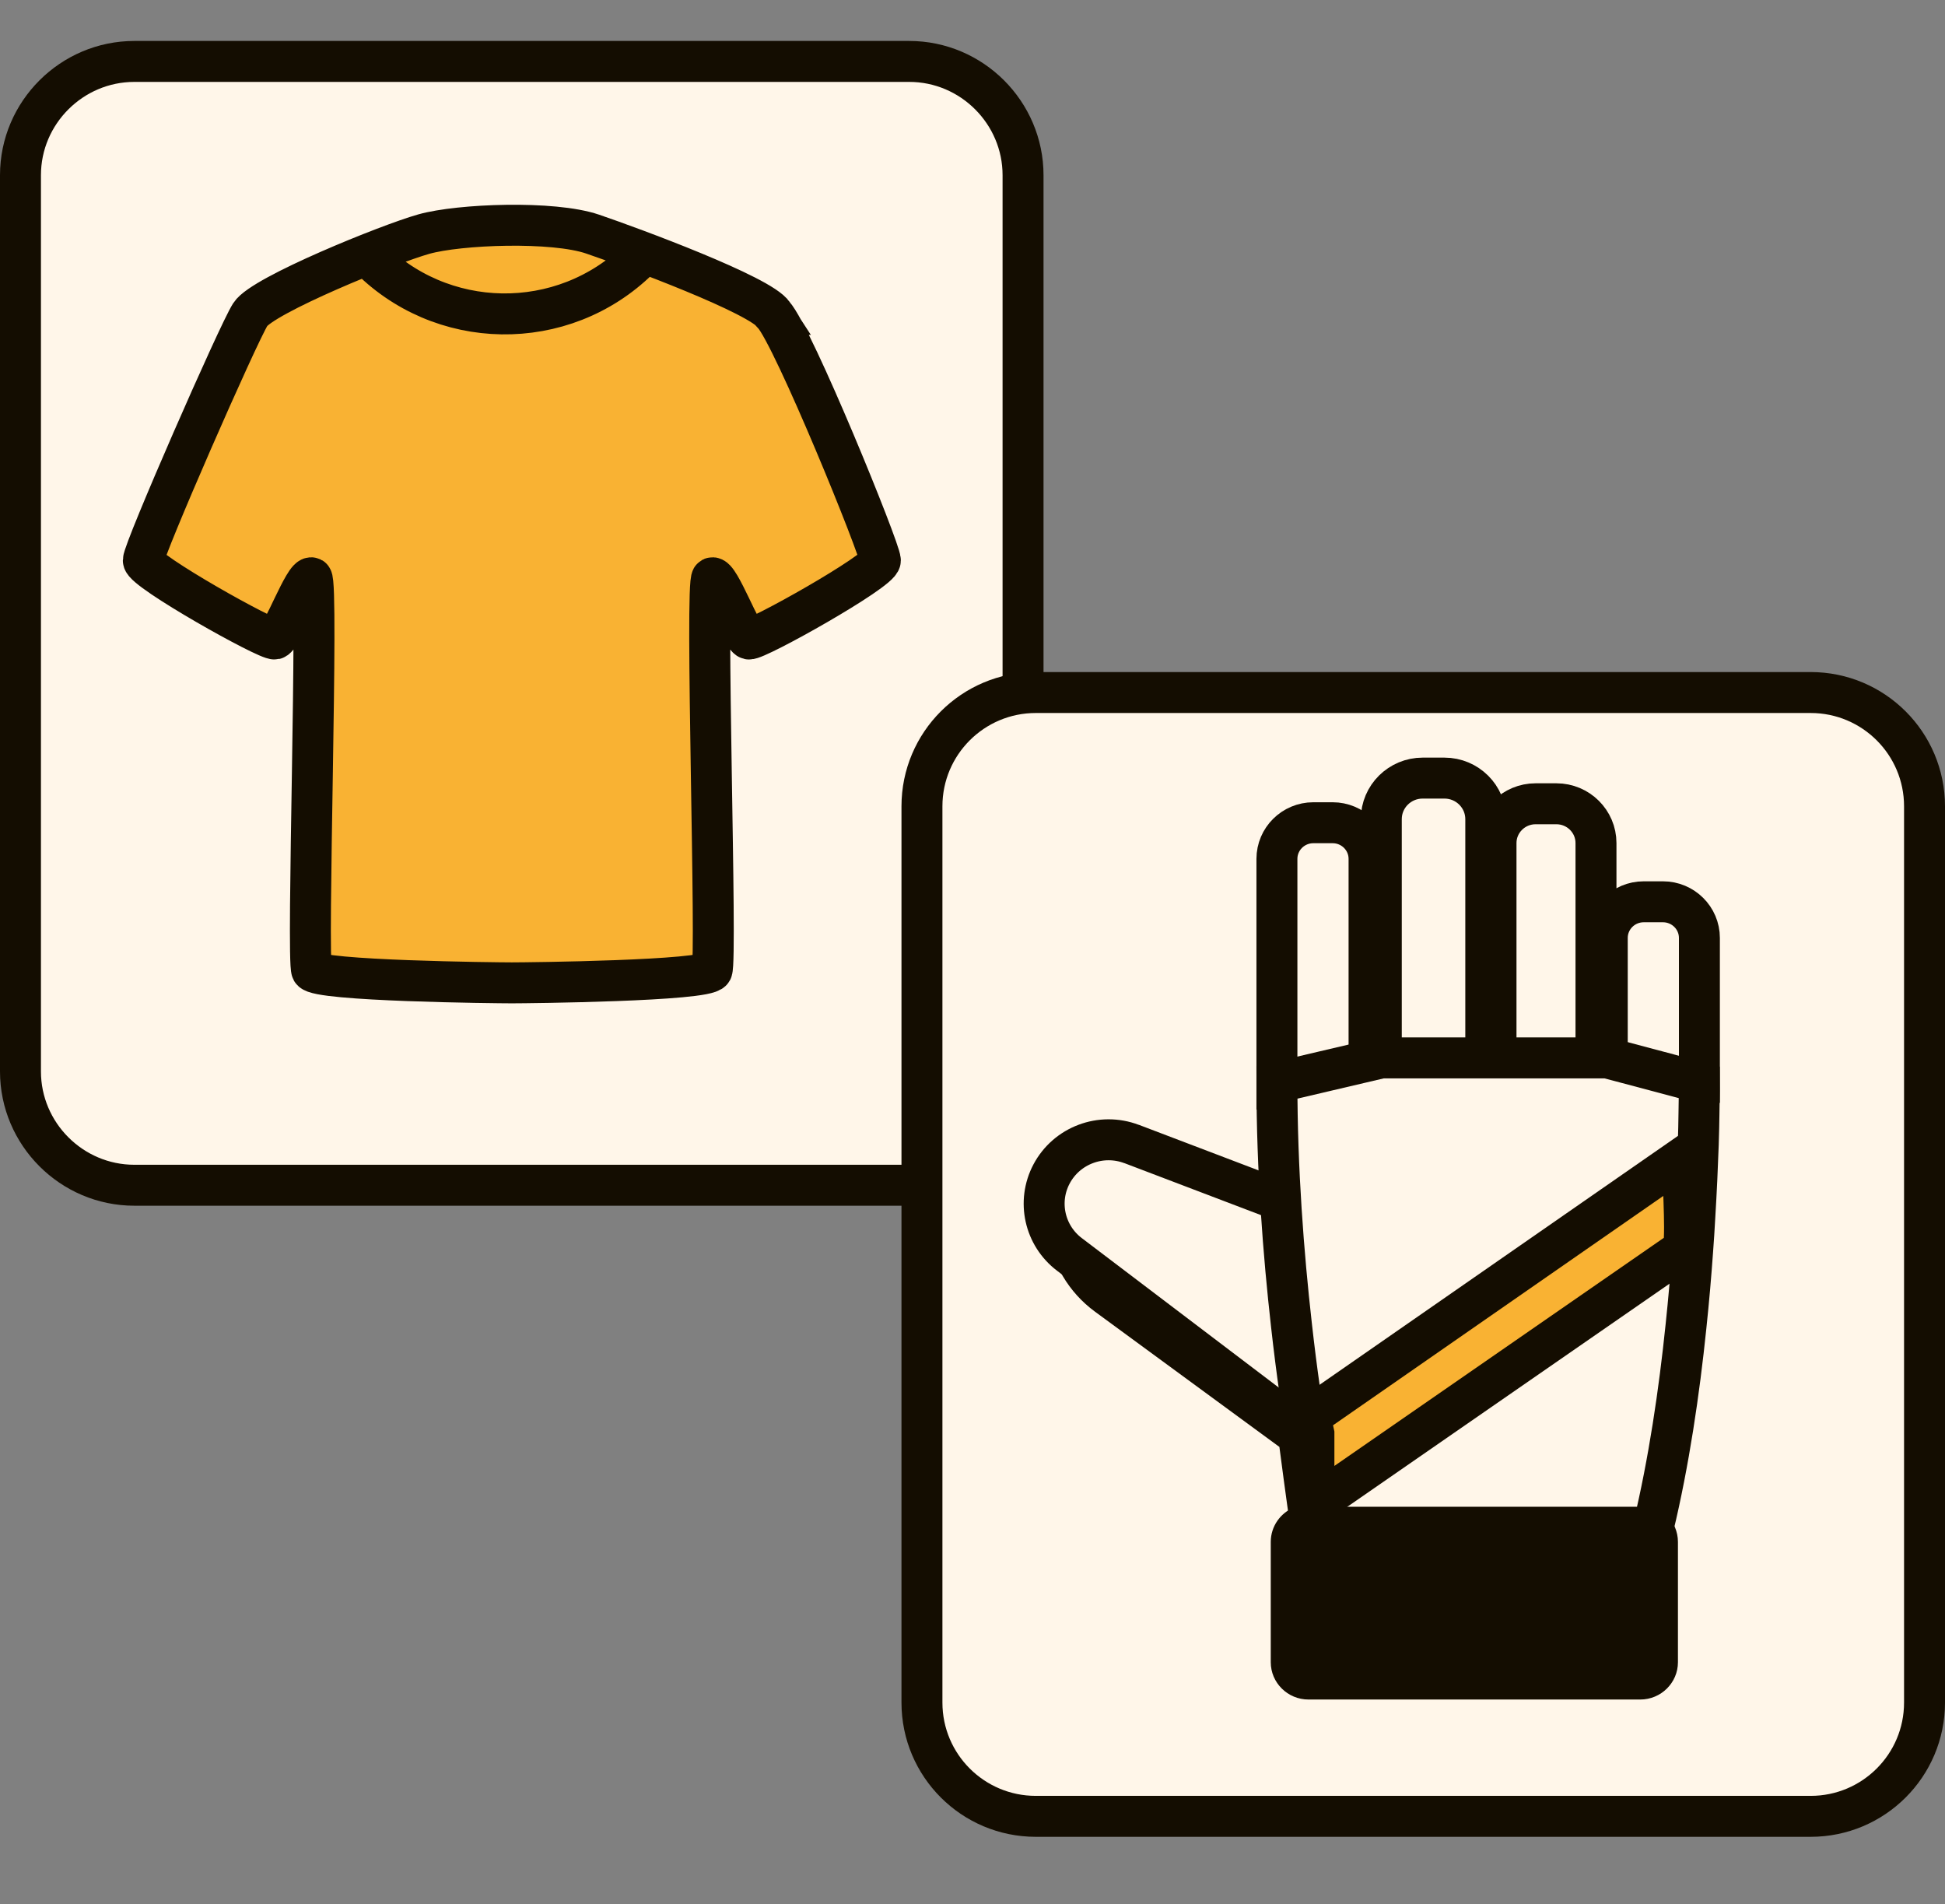
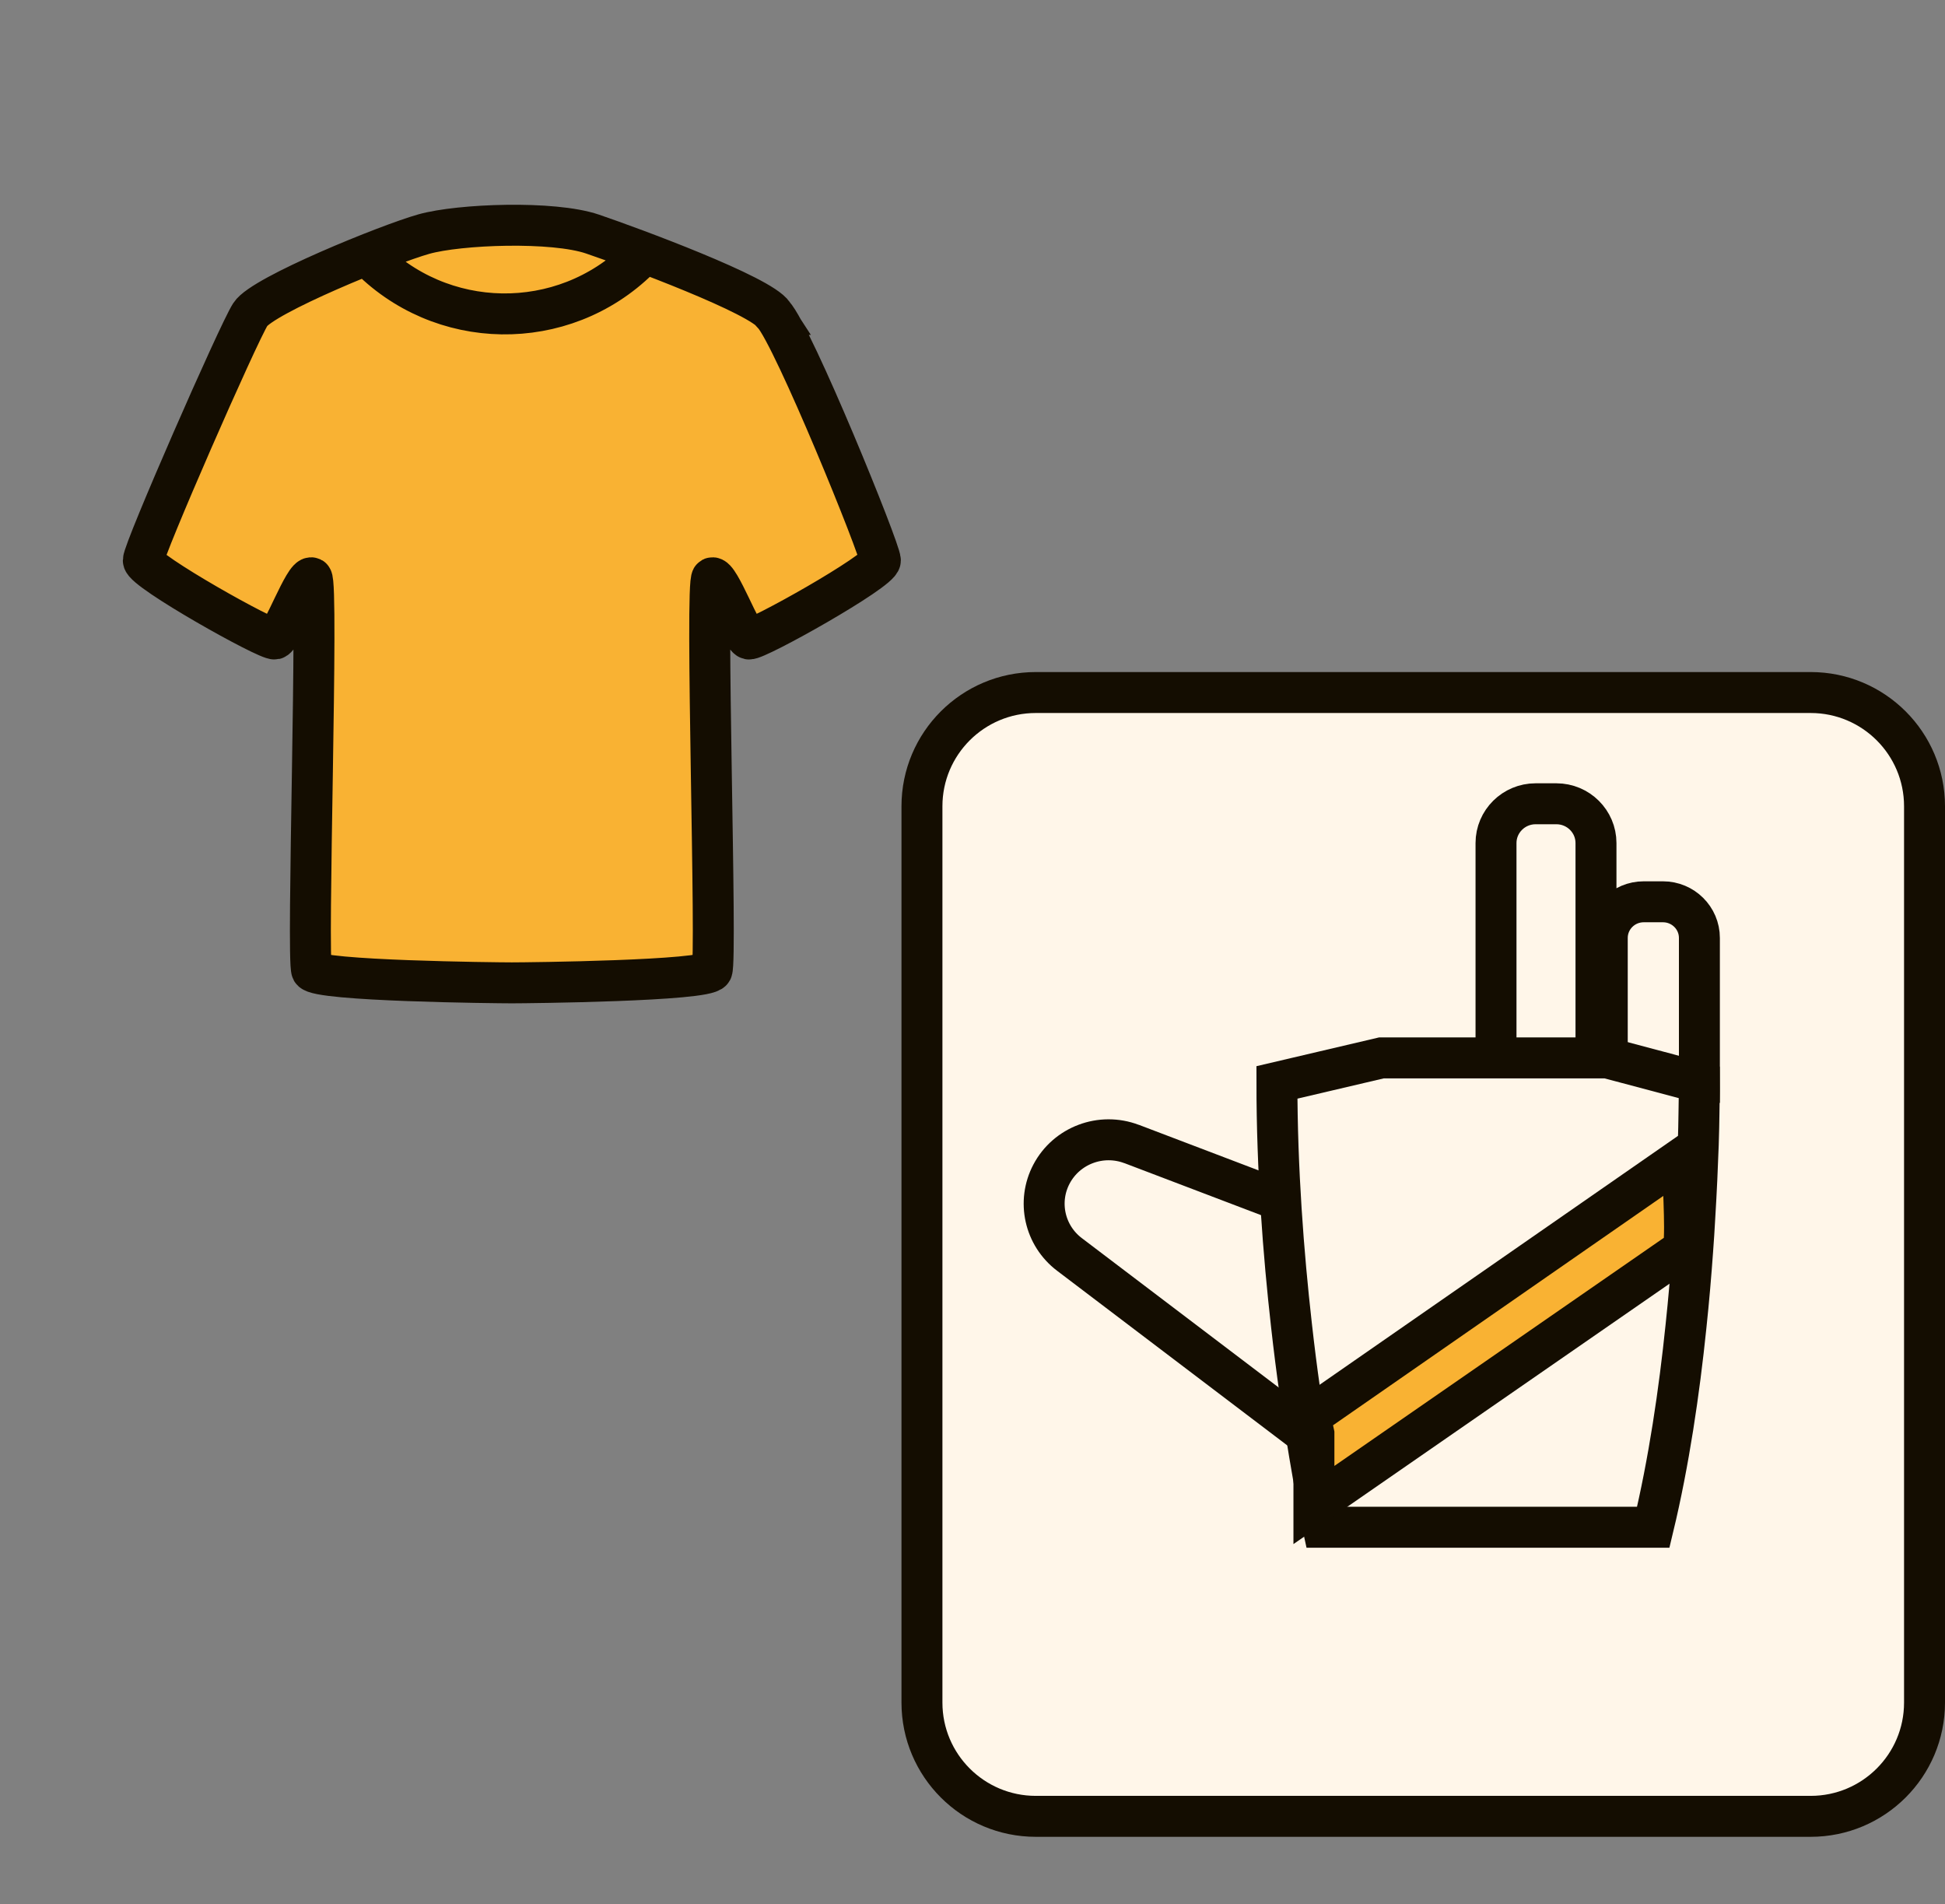
<svg xmlns="http://www.w3.org/2000/svg" width="95" height="93" viewBox="0 0 95 93" fill="none">
  <rect x="0" y="0" width="95" height="93" fill="#808080" stroke="none" />
-   <path d="M1 52.328C1 55.377 3.498 57.884 6.562 57.884H44.408C47.46 57.884 49.969 55.389 49.969 52.328V8.556C49.969 5.507 47.471 3 44.408 3H6.562C3.51 3 1 5.496 1 8.556V52.328Z" fill="#FFF6E9" stroke="#140D01" stroke-width="2" stroke-miterlimit="10" stroke-linecap="round" />
  <path d="M37.776 15.355C37.176 14.419 30.881 12.093 28.945 11.433C27.012 10.772 22.433 10.946 20.702 11.433C18.971 11.92 12.828 14.415 12.228 15.355C11.628 16.291 7 26.861 7 27.37C7 27.88 13.086 31.292 13.428 31.206C13.77 31.119 14.886 28.054 15.227 28.223C15.569 28.393 14.969 46.89 15.227 47.4C15.486 47.909 24.229 48 25 48C25.771 48 34.514 47.909 34.773 47.4C35.031 46.89 34.431 28.393 34.773 28.223C35.114 28.054 36.23 31.122 36.572 31.206C36.914 31.292 43 27.884 43 27.37C43 26.857 38.762 16.438 37.772 15.355H37.776Z" fill="#F9B233" />
  <path d="M17.904 12.443V12.443C21.502 16.21 27.487 16.304 31.201 12.651L31.498 12.359M37.776 15.355C37.176 14.419 30.881 12.093 28.945 11.433C27.012 10.772 22.433 10.946 20.702 11.433C18.971 11.92 12.828 14.415 12.228 15.355C11.628 16.291 7 26.861 7 27.37C7 27.88 13.086 31.292 13.428 31.206C13.77 31.119 14.886 28.054 15.227 28.223C15.569 28.393 14.969 46.89 15.227 47.4C15.486 47.909 24.229 48 25 48C25.771 48 34.514 47.909 34.773 47.4C35.031 46.89 34.431 28.393 34.773 28.223C35.114 28.054 36.23 31.122 36.572 31.206C36.914 31.292 43 27.884 43 27.37C43 26.857 38.762 16.438 37.772 15.355H37.776Z" stroke="#140D01" stroke-width="2" />
  <path d="M50.592 88.705H88.438C91.51 88.705 94 86.218 94 83.149V39.377C94 36.309 91.51 33.821 88.438 33.821L50.592 33.821C47.521 33.821 45.031 36.309 45.031 39.377L45.031 83.149C45.031 86.218 47.521 88.705 50.592 88.705Z" fill="#FFF6E9" stroke="#140D01" stroke-width="2" stroke-miterlimit="10" stroke-linecap="round" />
-   <path d="M81.956 75.303V81.178C81.956 82.183 81.128 83 80.116 83H63.909C62.896 83 62.068 82.183 62.068 81.178V75.303C62.068 74.538 62.544 73.883 63.218 73.612C63.433 73.525 63.667 73.477 63.909 73.477H80.116C80.604 73.477 81.049 73.669 81.379 73.979C81.564 74.149 81.71 74.359 81.811 74.591C81.903 74.809 81.956 75.049 81.956 75.303Z" fill="#140D01" />
  <path d="M74.999 39.254H76.016C77.082 39.254 77.949 40.114 77.949 41.171V51.669H73.066V41.171C73.066 40.114 73.934 39.254 74.999 39.254Z" fill="#F9B233" />
-   <path d="M61.575 62.175L61.548 62.005L51.008 59.017L51.153 60.131C51.36 61.699 52.201 63.119 53.482 64.058L62.49 70.663C62.781 72.904 63.023 74.586 63.023 74.586H64.613L65.106 62.608L61.566 62.175H61.575Z" fill="#140D01" />
-   <path d="M65.086 40.18H64.148C63.166 40.18 62.369 40.971 62.369 41.945V53.189H66.869V41.945C66.869 40.971 66.072 40.18 65.09 40.18H65.086Z" fill="#FFF6E9" stroke="#140D01" stroke-width="2" />
  <path d="M81.221 44.041H80.283C79.301 44.041 78.504 44.832 78.504 45.806V52.861H83.004V45.806C83.004 44.832 82.207 44.041 81.225 44.041H81.221Z" fill="#FFF6E9" stroke="#140D01" stroke-width="2" />
-   <path d="M70.553 38H69.488C68.374 38 67.467 38.895 67.467 40.005V52.198H72.57V40.005C72.57 38.9 71.667 38 70.549 38H70.553Z" fill="#FFF6E9" stroke="#140D01" stroke-width="2" />
  <path d="M55.272 55.871C53.78 55.304 52.098 55.937 51.358 57.339C50.649 58.685 51.019 60.34 52.234 61.262L63.796 70.034L62.546 58.637L55.268 55.867L55.272 55.871Z" fill="#FFF6E9" stroke="#140D01" stroke-width="2" />
  <path d="M76.02 39.254H75.003C73.938 39.254 73.07 40.114 73.07 41.172V52.198H77.953V41.172C77.953 40.114 77.086 39.254 76.02 39.254Z" fill="#FFF6E9" stroke="#140D01" stroke-width="2" />
  <path d="M82.983 54.373C82.979 54.801 82.966 55.312 82.948 55.894C82.913 56.907 82.86 58.13 82.776 59.498C82.75 60 82.715 60.524 82.675 61.066C82.591 62.241 82.486 63.486 82.349 64.775C82.019 67.972 81.513 71.419 80.751 74.586H64.619C64.619 74.586 64.553 74.285 64.443 73.726C64.377 73.381 64.293 72.935 64.196 72.402C64.047 71.559 63.866 70.502 63.681 69.27C63.615 68.837 63.549 68.387 63.483 67.911C63.342 66.924 63.206 65.854 63.078 64.709C62.686 61.232 62.369 57.121 62.369 52.862L67.472 51.665H78.501L80.936 52.311L83.001 52.862C83.001 52.862 83.005 53.412 82.983 54.373Z" fill="#FFF6E9" stroke="#140D01" stroke-width="2" />
  <path d="M82.232 56.5C82.149 57.675 82.369 59.711 82.232 61L64.176 73.5V70.02C64.176 70.02 64.11 69.719 64 69.16L82.232 56.5Z" fill="#F9B233" stroke="#140D01" stroke-width="2" />
</svg>